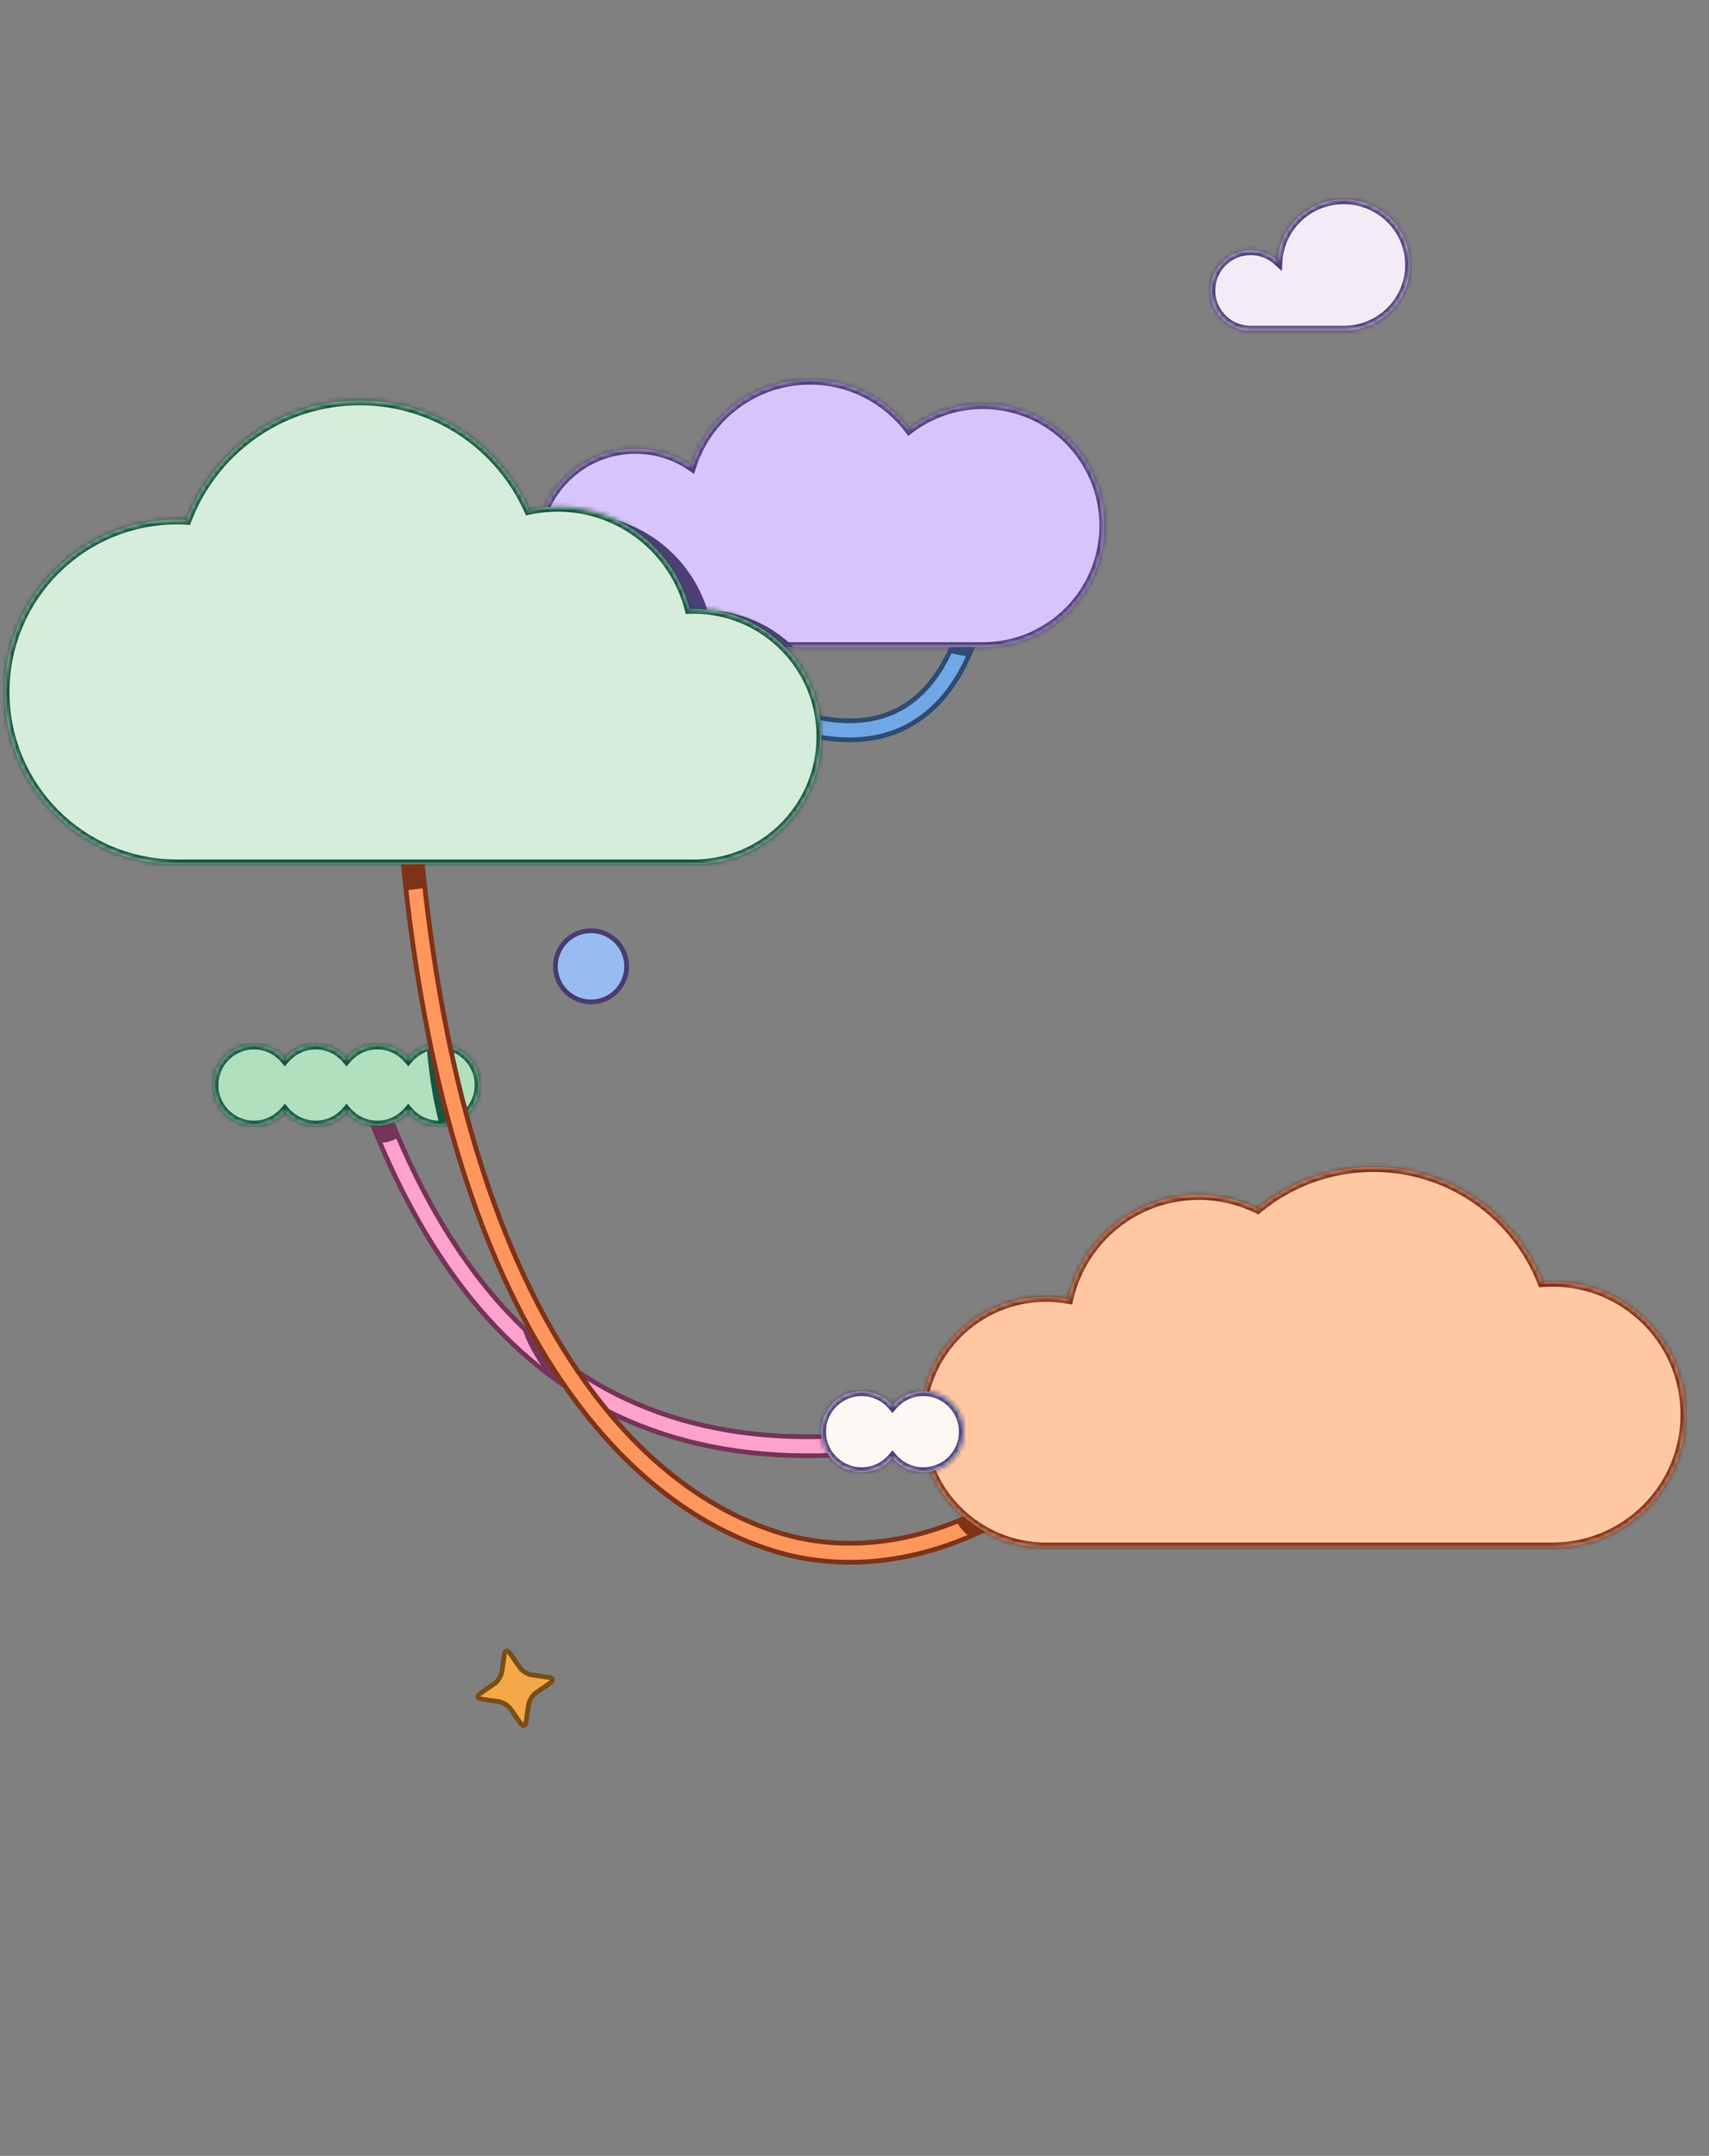
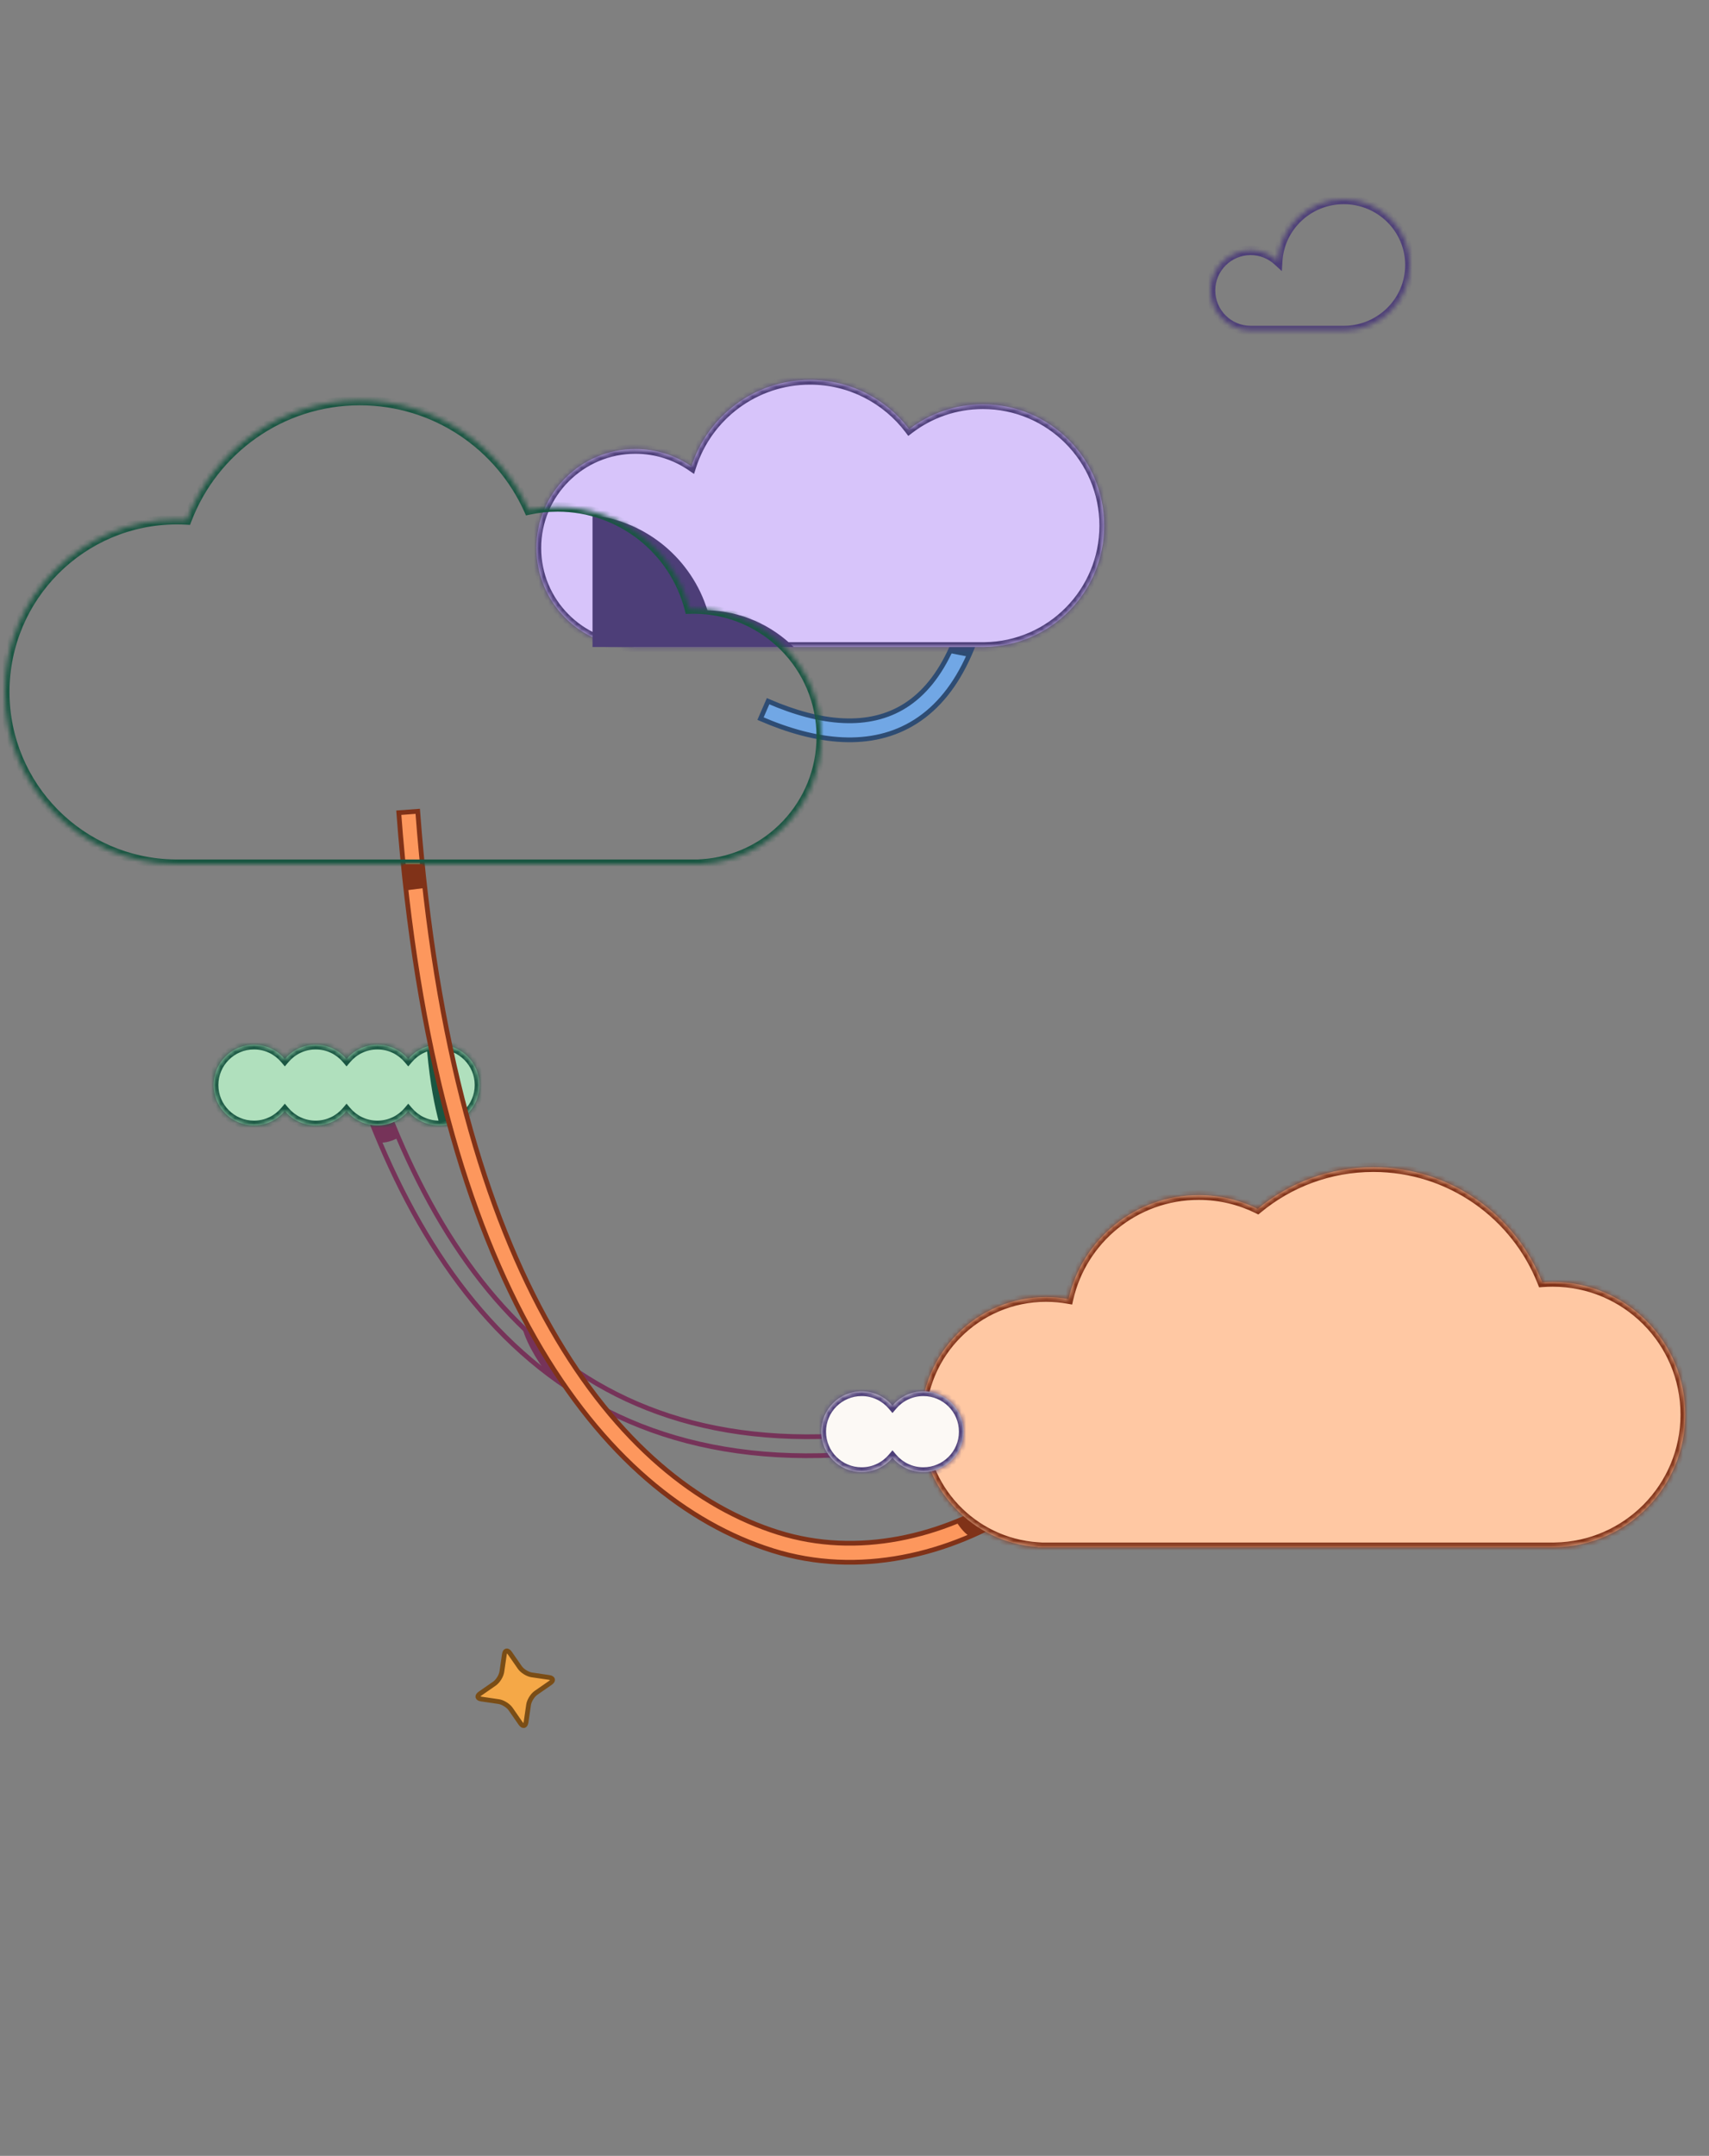
<svg xmlns="http://www.w3.org/2000/svg" width="360" height="454" viewBox="0 0 360 454" fill="none">
  <rect x="0" y="0" width="360" height="454" fill="#808080" stroke="none" />
  <path d="M205.88 111.979C204.21 132.707 198.339 143.735 190.724 148.58C183.14 153.404 173.07 152.567 161.798 147.666L161 149.5L160.203 151.334C171.931 156.433 183.611 157.846 192.87 151.955C202.098 146.084 208.164 133.431 209.866 112.299L205.88 111.979Z" fill="#71A7E5" />
  <path d="M205.88 111.979L205.381 111.938L205.422 111.44L205.92 111.48L205.88 111.979ZM190.724 148.58L190.992 149.002L190.992 149.002L190.724 148.58ZM161.798 147.666L161.339 147.467L161.539 147.008L161.997 147.207L161.798 147.666ZM161 149.5L160.541 149.301L160.542 149.301L161 149.5ZM160.203 151.334L160.004 151.793L159.545 151.593L159.745 151.135L160.203 151.334ZM192.87 151.955L193.139 152.377L193.138 152.377L192.87 151.955ZM209.866 112.299L209.906 111.8L210.405 111.84L210.365 112.339L209.866 112.299ZM205.88 111.979L206.378 112.019C204.704 132.798 198.808 144.029 190.992 149.002L190.724 148.58L190.455 148.158C197.869 143.442 203.716 132.616 205.381 111.938L205.88 111.979ZM190.724 148.58L190.992 149.002C183.199 153.959 172.928 153.05 161.598 148.125L161.798 147.666L161.997 147.207C173.212 152.083 183.081 152.849 190.455 148.158L190.724 148.58ZM161.798 147.666L162.256 147.865L161.458 149.699L161 149.5L160.542 149.301L161.339 147.467L161.798 147.666ZM161 149.5L161.459 149.699L160.662 151.533L160.203 151.334L159.745 151.135L160.541 149.301L161 149.5ZM160.203 151.334L160.402 150.875C172.074 155.95 183.552 157.29 192.602 151.533L192.87 151.955L193.138 152.377C183.669 158.401 171.788 156.916 160.004 151.793L160.203 151.334ZM192.87 151.955L192.602 151.533C201.628 145.791 207.669 133.341 209.368 112.259L209.866 112.299L210.365 112.339C208.658 133.521 202.568 146.378 193.139 152.377L192.87 151.955ZM209.866 112.299L209.826 112.797L205.84 112.477L205.88 111.979L205.92 111.48L209.906 111.8L209.866 112.299Z" fill="#2E4C73" />
  <path d="M204.139 138.329L199.992 137.514L200.736 135.671H205.06L204.139 138.329Z" fill="#2E4C73" />
  <mask id="path-4-inside-1_2749_7360" fill="white">
    <path d="M170.622 80C179.155 80 186.735 84.08 191.52 90.394C195.822 87.1 201.202 85.142 207.04 85.142C221.153 85.142 232.594 96.582 232.594 110.695C232.594 124.7 221.327 136.071 207.363 136.244V136.249H133.545V136.245C122.171 136.084 113 126.815 113 115.402C113 103.889 122.334 94.556 133.847 94.556C138.231 94.556 142.298 95.911 145.655 98.223C149.032 87.653 158.933 80 170.622 80Z" />
  </mask>
  <path d="M170.622 80C179.155 80 186.735 84.08 191.52 90.394C195.822 87.1 201.202 85.142 207.04 85.142C221.153 85.142 232.594 96.582 232.594 110.695C232.594 124.7 221.327 136.071 207.363 136.244V136.249H133.545V136.245C122.171 136.084 113 126.815 113 115.402C113 103.889 122.334 94.556 133.847 94.556C138.231 94.556 142.298 95.911 145.655 98.223C149.032 87.653 158.933 80 170.622 80Z" fill="#D7C4FA" />
  <path d="M170.622 80L170.622 79H170.622V80ZM191.52 90.394L190.723 90.999L191.329 91.799L192.127 91.189L191.52 90.394ZM207.04 85.142L207.04 84.142L207.04 84.142L207.04 85.142ZM232.594 110.695L233.594 110.695V110.695H232.594ZM207.363 136.244L207.351 135.244L206.363 135.256V136.244H207.363ZM207.363 136.249V137.249H208.363V136.249H207.363ZM133.545 136.249H132.545V137.249H133.545V136.249ZM133.545 136.245H134.545V135.259L133.559 135.245L133.545 136.245ZM113 115.402L112 115.402L112 115.402L113 115.402ZM133.847 94.556L133.847 93.556H133.847V94.556ZM145.655 98.223L145.088 99.046L146.198 99.811L146.608 98.527L145.655 98.223ZM170.622 80L170.622 81C178.829 81 186.119 84.923 190.723 90.999L191.52 90.394L192.317 89.791C187.351 83.237 179.482 79 170.622 79L170.622 80ZM191.52 90.394L192.127 91.189C196.262 88.023 201.43 86.142 207.04 86.142L207.04 85.142L207.04 84.142C200.975 84.142 195.383 86.177 190.912 89.601L191.52 90.394ZM207.04 85.142V86.142C220.601 86.142 231.594 97.135 231.594 110.695H232.594H233.594C233.594 96.03 221.705 84.142 207.04 84.142V85.142ZM232.594 110.695L231.594 110.695C231.594 124.152 220.768 135.078 207.351 135.244L207.363 136.244L207.376 137.244C221.886 137.064 233.594 125.248 233.594 110.695L232.594 110.695ZM207.363 136.244H206.363V136.249H207.363H208.363V136.244H207.363ZM207.363 136.249V135.249H133.545V136.249V137.249H207.363V136.249ZM133.545 136.249H134.545V136.245H133.545H132.545V136.249H133.545ZM133.545 136.245L133.559 135.245C122.731 135.092 114 126.267 114 115.402L113 115.402L112 115.402C112 127.362 121.611 137.076 133.531 137.245L133.545 136.245ZM113 115.402H114C114 104.441 122.886 95.556 133.847 95.556V94.556V93.556C121.781 93.556 112 103.337 112 115.402H113ZM133.847 94.556L133.847 95.556C138.022 95.556 141.892 96.845 145.088 99.046L145.655 98.223L146.222 97.399C142.704 94.976 138.44 93.556 133.847 93.556L133.847 94.556ZM145.655 98.223L146.608 98.527C149.856 88.36 159.381 81 170.622 81V80V79C158.485 79 148.208 86.947 144.703 97.918L145.655 98.223Z" fill="#4D3E78" mask="url(#path-4-inside-1_2749_7360)" />
  <mask id="path-6-inside-2_2749_7360" fill="white">
    <path d="M283.062 42C290.759 42 297 48.181 297 55.805C297 63.321 290.933 69.433 283.385 69.603V69.608H263.362V69.606C258.737 69.562 255 65.801 255 61.165C255 56.502 258.78 52.722 263.443 52.722C265.644 52.722 267.648 53.565 269.15 54.944C269.599 47.721 275.655 42 283.062 42Z" />
  </mask>
-   <path d="M283.062 42C290.759 42 297 48.181 297 55.805C297 63.321 290.933 69.433 283.385 69.603V69.608H263.362V69.606C258.737 69.562 255 65.801 255 61.165C255 56.502 258.78 52.722 263.443 52.722C265.644 52.722 267.648 53.565 269.15 54.944C269.599 47.721 275.655 42 283.062 42Z" fill="#F3ECF7" />
  <path d="M283.062 42L283.062 41L283.062 41L283.062 42ZM297 55.805L298 55.805V55.805H297ZM283.385 69.603L283.362 68.604L282.385 68.626V69.603H283.385ZM283.385 69.608V70.608H284.385V69.608H283.385ZM263.362 69.608H262.362V70.608H263.362V69.608ZM263.362 69.606H264.362V68.615L263.372 68.606L263.362 69.606ZM255 61.165L254 61.165V61.165H255ZM263.443 52.722L263.443 51.722H263.443V52.722ZM269.15 54.944L268.474 55.681L270.019 57.099L270.148 55.006L269.15 54.944ZM283.062 42V43C290.216 43 296 48.742 296 55.805H297H298C298 47.62 291.302 41 283.062 41V42ZM297 55.805L296 55.805C296 62.768 290.378 68.446 283.362 68.604L283.385 69.603L283.407 70.603C291.489 70.421 298 63.875 298 55.805L297 55.805ZM283.385 69.603H282.385V69.608H283.385H284.385V69.603H283.385ZM283.385 69.608V68.608H263.362V69.608V70.608H283.385V69.608ZM263.362 69.608H264.362V69.606H263.362H262.362V69.608H263.362ZM263.362 69.606L263.372 68.606C259.294 68.567 256 65.252 256 61.165H255H254C254 66.351 258.179 70.557 263.353 70.605L263.362 69.606ZM255 61.165L256 61.165C256 57.054 259.333 53.722 263.443 53.722V52.722V51.722C258.228 51.722 254 55.95 254 61.165L255 61.165ZM263.443 52.722L263.443 53.722C265.384 53.722 267.148 54.464 268.474 55.681L269.15 54.944L269.827 54.208C268.147 52.666 265.905 51.722 263.443 51.722L263.443 52.722ZM269.15 54.944L270.148 55.006C270.564 48.315 276.179 43 283.062 43L283.062 42L283.062 41C275.132 41 268.634 47.127 268.152 54.882L269.15 54.944Z" fill="#4D3E78" mask="url(#path-6-inside-2_2749_7360)" />
-   <path d="M79.88 229.316C89.801 256.599 104.202 278.854 125.756 291.396C147.26 303.91 176.274 306.98 215.926 295.084L217.074 298.916C176.727 311.02 146.49 308.09 123.744 294.854C101.048 281.646 86.199 258.401 76.12 230.684L79.88 229.316Z" fill="#FDA2CB" />
  <path d="M79.88 229.316L80.35 229.146L80.179 228.676L79.709 228.847L79.88 229.316ZM215.926 295.084L216.405 294.94L216.261 294.461L215.782 294.605L215.926 295.084ZM217.074 298.916L217.218 299.395L217.697 299.251L217.553 298.772L217.074 298.916ZM76.12 230.684L75.949 230.214L75.479 230.385L75.65 230.854L76.12 230.684ZM79.88 229.316L79.41 229.487C89.351 256.824 103.807 279.203 125.504 291.829L125.756 291.396L126.007 290.964C104.596 278.504 90.251 256.374 80.35 229.146L79.88 229.316ZM125.756 291.396L125.504 291.829C147.164 304.433 176.33 307.485 216.069 295.563L215.926 295.084L215.782 294.605C176.217 306.475 147.356 303.388 126.007 290.964L125.756 291.396ZM215.926 295.084L215.447 295.228L216.595 299.06L217.074 298.916L217.553 298.772L216.405 294.94L215.926 295.084ZM217.074 298.916L216.931 298.437C176.67 310.515 146.586 307.567 123.996 294.421L123.744 294.854L123.493 295.286C146.394 308.612 176.784 311.525 217.218 299.395L217.074 298.916ZM123.744 294.854L123.996 294.421C101.443 281.297 86.649 258.176 76.59 230.513L76.12 230.684L75.65 230.854C85.749 258.626 100.654 281.996 123.493 295.286L123.744 294.854ZM76.12 230.684L76.291 231.153L80.051 229.786L79.88 229.316L79.709 228.847L75.949 230.214L76.12 230.684Z" fill="#763359" />
  <path d="M82.5 236L78.5 236.5C78.667 237.667 79.5 239.5 80 240.5C80.8 240.9 83 240.167 84 239.5L82.5 236Z" fill="#763359" />
  <mask id="path-11-inside-3_2749_7360" fill="white">
    <path d="M92.5 220C97.194 220 101 223.806 101 228.5C101 233.194 97.194 237 92.5 237C89.892 237 87.559 235.824 86 233.975C84.441 235.824 82.108 237 79.5 237C76.892 237 74.559 235.824 73 233.975C71.441 235.824 69.108 237 66.5 237C63.892 237 61.559 235.824 60 233.975C58.441 235.824 56.108 237 53.5 237C48.806 237 45 233.194 45 228.5C45 223.806 48.806 220 53.5 220C56.108 220 58.441 221.175 60 223.024C61.559 221.175 63.892 220 66.5 220C69.108 220 71.441 221.175 73 223.024C74.559 221.175 76.892 220 79.5 220C82.108 220 84.441 221.175 86 223.024C87.559 221.175 89.892 220 92.5 220Z" />
  </mask>
  <path d="M92.5 220C97.194 220 101 223.806 101 228.5C101 233.194 97.194 237 92.5 237C89.892 237 87.559 235.824 86 233.975C84.441 235.824 82.108 237 79.5 237C76.892 237 74.559 235.824 73 233.975C71.441 235.824 69.108 237 66.5 237C63.892 237 61.559 235.824 60 233.975C58.441 235.824 56.108 237 53.5 237C48.806 237 45 233.194 45 228.5C45 223.806 48.806 220 53.5 220C56.108 220 58.441 221.175 60 223.024C61.559 221.175 63.892 220 66.5 220C69.108 220 71.441 221.175 73 223.024C74.559 221.175 76.892 220 79.5 220C82.108 220 84.441 221.175 86 223.024C87.559 221.175 89.892 220 92.5 220Z" fill="#B0E0BD" />
  <path d="M86 233.975L86.764 233.33L86 232.423L85.236 233.33L86 233.975ZM73 233.975L73.764 233.33L73 232.423L72.236 233.33L73 233.975ZM60 233.975L60.764 233.33L60 232.423L59.236 233.33L60 233.975ZM60 223.024L59.236 223.669L60 224.576L60.764 223.669L60 223.024ZM73 223.024L72.236 223.669L73 224.576L73.764 223.669L73 223.024ZM86 223.024L85.236 223.669L86 224.576L86.764 223.669L86 223.024ZM92.5 220V221C96.642 221 100 224.358 100 228.5H101H102C102 223.253 97.747 219 92.5 219V220ZM101 228.5H100C100 232.642 96.642 236 92.5 236V237V238C97.747 238 102 233.747 102 228.5H101ZM92.5 237V236C90.199 236 88.142 234.964 86.764 233.33L86 233.975L85.236 234.619C86.976 236.684 89.584 238 92.5 238V237ZM86 233.975L85.236 233.33C83.858 234.964 81.801 236 79.5 236V237V238C82.416 238 85.024 236.684 86.764 234.619L86 233.975ZM79.5 237V236C77.199 236 75.142 234.964 73.764 233.33L73 233.975L72.236 234.619C73.976 236.684 76.584 238 79.5 238V237ZM73 233.975L72.236 233.33C70.858 234.964 68.801 236 66.5 236V237V238C69.416 238 72.024 236.684 73.764 234.619L73 233.975ZM66.5 237V236C64.199 236 62.142 234.964 60.764 233.33L60 233.975L59.236 234.619C60.976 236.684 63.584 238 66.5 238V237ZM60 233.975L59.236 233.33C57.858 234.964 55.801 236 53.5 236V237V238C56.416 238 59.024 236.684 60.764 234.619L60 233.975ZM53.5 237V236C49.358 236 46 232.642 46 228.5H45H44C44 233.747 48.253 238 53.5 238V237ZM45 228.5H46C46 224.358 49.358 221 53.5 221V220V219C48.253 219 44 223.253 44 228.5H45ZM53.5 220V221C55.801 221 57.858 222.035 59.236 223.669L60 223.024L60.764 222.38C59.024 220.315 56.416 219 53.5 219V220ZM60 223.024L60.764 223.669C62.142 222.035 64.199 221 66.5 221V220V219C63.584 219 60.976 220.315 59.236 222.38L60 223.024ZM66.5 220V221C68.801 221 70.858 222.035 72.236 223.669L73 223.024L73.764 222.38C72.024 220.315 69.415 219 66.5 219V220ZM73 223.024L73.764 223.669C75.142 222.035 77.199 221 79.5 221V220V219C76.585 219 73.976 220.315 72.236 222.38L73 223.024ZM79.5 220V221C81.801 221 83.858 222.035 85.236 223.669L86 223.024L86.764 222.38C85.024 220.315 82.415 219 79.5 219V220ZM86 223.024L86.764 223.669C88.142 222.035 90.199 221 92.5 221V220V219C89.585 219 86.976 220.315 85.236 222.38L86 223.024Z" fill="#195642" mask="url(#path-11-inside-3_2749_7360)" />
  <path d="M92.5 236.5C91.57 232.923 90.627 228.576 89.953 221.197L92.5 220.5L96 235.5L92.5 236.5Z" fill="#195642" />
  <path d="M115.5 289.5C114.5 288.5 111 283.5 110 279.5L116.162 284.474L118.905 291.647C117.937 290.931 115.9 289.5 115.5 289.5Z" fill="#763359" />
  <path d="M87.994 170.852C95.361 269.577 130.38 312.174 163.948 322.725C180.626 327.967 198.588 323.71 212.997 314.426C227.436 305.123 237.956 291.002 240.021 276.993L242 277.285L243.979 277.576C241.699 293.036 230.274 308.053 215.164 317.788C200.025 327.543 180.833 332.225 162.748 326.541C126.79 315.239 91.414 270.424 84.006 171.148L87.994 170.852Z" fill="#FD975D" />
  <path d="M87.994 170.852L88.493 170.814L88.456 170.316L87.957 170.353L87.994 170.852ZM163.948 322.725L163.798 323.202L163.798 323.202L163.948 322.725ZM212.997 314.426L213.268 314.846L213.268 314.846L212.997 314.426ZM240.021 276.993L240.094 276.499L239.6 276.426L239.527 276.92L240.021 276.993ZM242 277.285L241.927 277.78L241.927 277.78L242 277.285ZM243.979 277.576L244.473 277.649L244.546 277.154L244.051 277.081L243.979 277.576ZM215.164 317.788L215.435 318.208L215.435 318.208L215.164 317.788ZM162.748 326.541L162.598 327.018L162.598 327.018L162.748 326.541ZM84.006 171.148L83.969 170.65L83.47 170.687L83.507 171.186L84.006 171.148ZM87.994 170.852L87.496 170.889C94.867 269.683 129.931 312.557 163.798 323.202L163.948 322.725L164.098 322.248C130.828 311.79 95.854 269.47 88.493 170.814L87.994 170.852ZM163.948 322.725L163.798 323.202C180.652 328.499 198.767 324.189 213.268 314.846L212.997 314.426L212.726 314.005C198.409 323.23 180.6 327.434 164.098 322.248L163.948 322.725ZM212.997 314.426L213.268 314.846C227.791 305.489 238.424 291.256 240.516 277.066L240.021 276.993L239.527 276.92C237.488 290.747 227.081 304.756 212.726 314.005L212.997 314.426ZM240.021 276.993L239.948 277.488L241.927 277.78L242 277.285L242.073 276.791L240.094 276.499L240.021 276.993ZM242 277.285L241.927 277.78L243.906 278.071L243.979 277.576L244.051 277.081L242.073 276.79L242 277.285ZM243.979 277.576L243.484 277.503C241.231 292.782 229.919 307.686 214.893 317.368L215.164 317.788L215.435 318.208C230.628 308.419 242.167 293.29 244.473 277.649L243.979 277.576ZM215.164 317.788L214.893 317.368C199.845 327.064 180.807 331.693 162.898 326.064L162.748 326.541L162.598 327.018C180.859 332.758 200.204 328.022 215.435 318.208L215.164 317.788ZM162.748 326.541L162.898 326.064C127.239 314.856 91.907 270.318 84.504 171.111L84.006 171.148L83.507 171.186C90.92 270.53 126.342 315.622 162.598 327.018L162.748 326.541ZM84.006 171.148L84.043 171.647L88.031 171.35L87.994 170.852L87.957 170.353L83.969 170.65L84.006 171.148Z" fill="#803218" />
  <path d="M204.62 323.734C203.42 323.21 202.247 321.712 201.511 320.553L204.114 319.468L207.873 322.071C207.006 322.697 205.766 323.351 204.62 323.734Z" fill="#803218" />
  <path d="M124.816 108.51C136.281 109.779 145.706 117.809 149.018 128.524C156.093 128.704 162.488 131.618 167.187 136.249H124.816V108.51Z" fill="#4D3E78" />
  <mask id="path-19-inside-4_2749_7360" fill="white">
    <path d="M289.293 245.8C280.033 245.8 271.543 249.095 264.93 254.576C261.181 252.724 256.961 251.683 252.497 251.683C239.111 251.683 227.913 261.042 225.084 273.573C223.548 273.294 221.965 273.148 220.349 273.148C205.797 273.148 194 284.945 194 299.497C194 313.459 204.859 324.881 218.592 325.785V325.846H327.498V325.839C342.727 325.604 355 313.189 355 297.904C355 282.473 342.49 269.963 327.059 269.963C326.321 269.963 325.591 269.991 324.868 270.047C319.294 255.851 305.467 245.8 289.293 245.8Z" />
  </mask>
  <path d="M289.293 245.8C280.033 245.8 271.543 249.095 264.93 254.576C261.181 252.724 256.961 251.683 252.497 251.683C239.111 251.683 227.913 261.042 225.084 273.573C223.548 273.294 221.965 273.148 220.349 273.148C205.797 273.148 194 284.945 194 299.497C194 313.459 204.859 324.881 218.592 325.785V325.846H327.498V325.839C342.727 325.604 355 313.189 355 297.904C355 282.473 342.49 269.963 327.059 269.963C326.321 269.963 325.591 269.991 324.868 270.047C319.294 255.851 305.467 245.8 289.293 245.8Z" fill="#FFC8A3" />
  <path d="M289.293 245.8L289.293 244.8L289.293 244.8L289.293 245.8ZM264.93 254.576L265.568 255.346L265.068 255.76L264.487 255.473L264.93 254.576ZM252.497 251.683L252.497 250.683H252.497V251.683ZM225.084 273.573L226.059 273.793L225.848 274.728L224.905 274.557L225.084 273.573ZM220.349 273.148L220.349 272.148L220.349 272.148L220.349 273.148ZM194 299.497L193 299.497L193 299.497L194 299.497ZM218.592 325.785L218.657 324.787L219.592 324.849V325.785H218.592ZM218.592 325.846V326.846H217.592V325.846H218.592ZM327.498 325.846H328.498V326.846H327.498V325.846ZM327.498 325.839H326.498V324.854L327.483 324.839L327.498 325.839ZM355 297.904L356 297.904L356 297.904L355 297.904ZM327.059 269.963L327.059 268.963H327.059V269.963ZM324.868 270.047L324.945 271.044L324.208 271.101L323.937 270.412L324.868 270.047ZM289.293 245.8V246.8C280.275 246.8 272.008 250.008 265.568 255.346L264.93 254.576L264.292 253.806C271.077 248.182 279.791 244.8 289.293 244.8V245.8ZM264.93 254.576L264.487 255.473C260.873 253.687 256.804 252.683 252.497 252.683V251.683V250.683C257.118 250.683 261.49 251.761 265.373 253.68L264.93 254.576ZM252.497 251.683L252.497 252.683C239.589 252.683 228.787 261.708 226.059 273.793L225.084 273.573L224.109 273.353C227.038 260.376 238.633 250.683 252.497 250.683L252.497 251.683ZM225.084 273.573L224.905 274.557C223.428 274.289 221.905 274.148 220.349 274.148L220.349 273.148L220.349 272.148C222.026 272.148 223.668 272.3 225.263 272.589L225.084 273.573ZM220.349 273.148V274.148C206.349 274.148 195 285.498 195 299.497L194 299.497L193 299.497C193 284.393 205.245 272.148 220.349 272.148V273.148ZM194 299.497H195C195 312.928 205.447 323.918 218.657 324.787L218.592 325.785L218.526 326.783C204.271 325.845 193 313.989 193 299.497H194ZM218.592 325.785H219.592V325.846H218.592H217.592V325.785H218.592ZM218.592 325.846V324.846H327.498V325.846V326.846H218.592V325.846ZM327.498 325.846H326.498V325.839H327.498H328.498V325.846H327.498ZM327.498 325.839L327.483 324.839C342.166 324.613 354 312.642 354 297.904L355 297.904L356 297.904C356 313.736 343.288 326.596 327.513 326.839L327.498 325.839ZM355 297.904H354C354 283.025 341.938 270.963 327.059 270.963V269.963V268.963C343.042 268.963 356 281.92 356 297.904H355ZM327.059 269.963L327.059 270.963C326.347 270.963 325.642 270.99 324.945 271.044L324.868 270.047L324.791 269.05C325.54 268.992 326.296 268.963 327.059 268.963L327.059 269.963ZM324.868 270.047L323.937 270.412C318.508 256.586 305.042 246.8 289.293 246.8L289.293 245.8L289.293 244.8C305.892 244.8 320.079 255.115 325.799 269.681L324.868 270.047Z" fill="#803218" mask="url(#path-19-inside-4_2749_7360)" />
  <mask id="path-21-inside-5_2749_7360" fill="white">
    <path d="M75.802 84.355C91.65 84.355 105.288 93.816 111.377 107.397C113.337 106.974 115.371 106.75 117.458 106.75C130.821 106.75 142.049 115.894 145.226 128.267C145.524 128.257 145.824 128.25 146.125 128.25C160.968 128.25 173 140.282 173 155.125C173 169.365 161.924 181.016 147.917 181.938V182H36.833V181.994C17.002 181.754 1 165.607 1 145.719C1 125.681 17.244 109.438 37.281 109.438C37.979 109.438 38.672 109.458 39.359 109.497C44.938 94.801 59.149 84.355 75.802 84.355Z" />
  </mask>
-   <path d="M75.802 84.355C91.65 84.355 105.288 93.816 111.377 107.397C113.337 106.974 115.371 106.75 117.458 106.75C130.821 106.75 142.049 115.894 145.226 128.267C145.524 128.257 145.824 128.25 146.125 128.25C160.968 128.25 173 140.282 173 155.125C173 169.365 161.924 181.016 147.917 181.938V182H36.833V181.994C17.002 181.754 1 165.607 1 145.719C1 125.681 17.244 109.438 37.281 109.438C37.979 109.438 38.672 109.458 39.359 109.497C44.938 94.801 59.149 84.355 75.802 84.355Z" fill="#D6EDD9" />
  <path d="M75.802 84.355L75.802 83.355L75.802 83.355L75.802 84.355ZM111.377 107.397L110.464 107.807L110.796 108.546L111.588 108.375L111.377 107.397ZM117.458 106.75L117.458 105.75L117.458 105.75L117.458 106.75ZM145.226 128.267L144.257 128.515L144.457 129.292L145.258 129.266L145.226 128.267ZM147.917 181.938L147.851 180.941L146.917 181.002V181.938H147.917ZM147.917 182V183H148.917V182H147.917ZM36.833 182H35.833V183H36.833V182ZM36.833 181.994H37.833V181.006L36.845 180.994L36.833 181.994ZM39.359 109.497L39.303 110.495L40.034 110.537L40.294 109.852L39.359 109.497ZM75.802 84.355V85.355C91.242 85.355 104.53 94.571 110.464 107.807L111.377 107.397L112.289 106.988C106.045 93.06 92.058 83.355 75.802 83.355V84.355ZM111.377 107.397L111.588 108.375C113.48 107.966 115.443 107.75 117.458 107.75L117.458 106.75L117.458 105.75C115.3 105.75 113.194 105.982 111.166 106.42L111.377 107.397ZM117.458 106.75V107.75C130.354 107.75 141.191 116.574 144.257 128.515L145.226 128.267L146.194 128.018C142.907 115.214 131.289 105.75 117.458 105.75V106.75ZM145.226 128.267L145.258 129.266C145.551 129.256 145.839 129.25 146.125 129.25V128.25V127.25C145.809 127.25 145.498 127.257 145.193 127.267L145.226 128.267ZM146.125 128.25V129.25C160.415 129.25 172 140.835 172 155.125H173H174C174 139.73 161.52 127.25 146.125 127.25V128.25ZM173 155.125H172C172 168.835 161.336 180.053 147.851 180.941L147.917 181.938L147.983 182.936C162.512 181.98 174 169.896 174 155.125H173ZM147.917 181.938H146.917V182H147.917H148.917V181.938H147.917ZM147.917 182V181H36.833V182V183H147.917V182ZM36.833 182H37.833V181.994H36.833H35.833V182H36.833ZM36.833 181.994L36.845 180.994C17.561 180.761 2 165.058 2 145.719H1H0C0 166.155 16.443 182.747 36.821 182.994L36.833 181.994ZM1 145.719H2C2 126.233 17.796 110.438 37.281 110.438V109.438V108.438C16.691 108.438 0 125.129 0 145.719H1ZM37.281 109.438V110.438C37.959 110.438 38.633 110.458 39.303 110.495L39.359 109.497L39.416 108.499C38.71 108.459 37.999 108.438 37.281 108.438V109.438ZM39.359 109.497L40.294 109.852C45.73 95.531 59.578 85.355 75.802 85.355L75.802 84.355L75.802 83.355C58.72 83.355 44.146 94.07 38.425 109.142L39.359 109.497Z" fill="#195642" mask="url(#path-21-inside-5_2749_7360)" />
  <path d="M111.345 359.015C111.472 358.137 112.174 357.005 112.903 356.5L115.927 354.402C116.658 353.895 116.537 353.375 115.657 353.249L112.013 352.715C111.136 352.587 110.003 351.884 109.497 351.151L107.399 348.127C106.892 347.398 106.374 347.519 106.245 348.395L105.715 352.039C105.587 352.919 104.887 354.051 104.156 354.555L101.131 356.654C100.402 357.159 100.524 357.68 101.402 357.806L105.048 358.341C105.924 358.469 107.058 359.173 107.563 359.902L109.662 362.93C110.168 363.659 110.686 363.537 110.814 362.66L111.345 359.015Z" fill="#F5A847" stroke="#7A4D16" stroke-miterlimit="10" stroke-linejoin="round" />
  <path d="M85.5 187.5L85 182H89L89.5 187L85.5 187.5Z" fill="#803218" />
-   <path d="M124.5 211C128.642 211 132 207.642 132 203.5C132 199.358 128.642 196 124.5 196C120.358 196 117 199.358 117 203.5C117 207.642 120.358 211 124.5 211Z" fill="#98BCF1" stroke="#483C72" stroke-miterlimit="10" />
  <mask id="path-26-inside-6_2749_7360" fill="white">
    <path d="M194.5 293C199.194 293 203 296.806 203 301.5C203 306.194 199.194 310 194.5 310C191.892 310 189.559 308.824 188 306.975C186.441 308.824 184.108 310 181.5 310C176.806 310 173 306.194 173 301.5C173 296.806 176.806 293 181.5 293C184.108 293 186.441 294.175 188 296.024C189.559 294.175 191.892 293 194.5 293Z" />
  </mask>
  <path d="M194.5 293C199.194 293 203 296.806 203 301.5C203 306.194 199.194 310 194.5 310C191.892 310 189.559 308.824 188 306.975C186.441 308.824 184.108 310 181.5 310C176.806 310 173 306.194 173 301.5C173 296.806 176.806 293 181.5 293C184.108 293 186.441 294.175 188 296.024C189.559 294.175 191.892 293 194.5 293Z" fill="#FCF9F5" />
  <path d="M188 306.975L188.765 306.33L188 305.423L187.235 306.33L188 306.975ZM188 296.024L187.236 296.669L188 297.576L188.764 296.669L188 296.024ZM194.5 293V294C198.642 294 202 297.358 202 301.5H203H204C204 296.253 199.747 292 194.5 292V293ZM203 301.5H202C202 305.642 198.642 309 194.5 309V310V311C199.747 311 204 306.747 204 301.5H203ZM194.5 310V309C192.199 309 190.142 307.964 188.765 306.33L188 306.975L187.235 307.619C188.976 309.684 191.584 311 194.5 311V310ZM188 306.975L187.235 306.33C185.858 307.964 183.801 309 181.5 309V310V311C184.416 311 187.024 309.684 188.765 307.619L188 306.975ZM181.5 310V309C177.358 309 174 305.642 174 301.5H173H172C172 306.747 176.253 311 181.5 311V310ZM173 301.5H174C174 297.358 177.358 294 181.5 294V293V292C176.253 292 172 296.253 172 301.5H173ZM181.5 293V294C183.801 294 185.858 295.035 187.236 296.669L188 296.024L188.764 295.38C187.024 293.315 184.415 292 181.5 292V293ZM188 296.024L188.764 296.669C190.142 295.035 192.199 294 194.5 294V293V292C191.585 292 188.976 293.315 187.236 295.38L188 296.024Z" fill="#4D3E78" mask="url(#path-26-inside-6_2749_7360)" />
</svg>